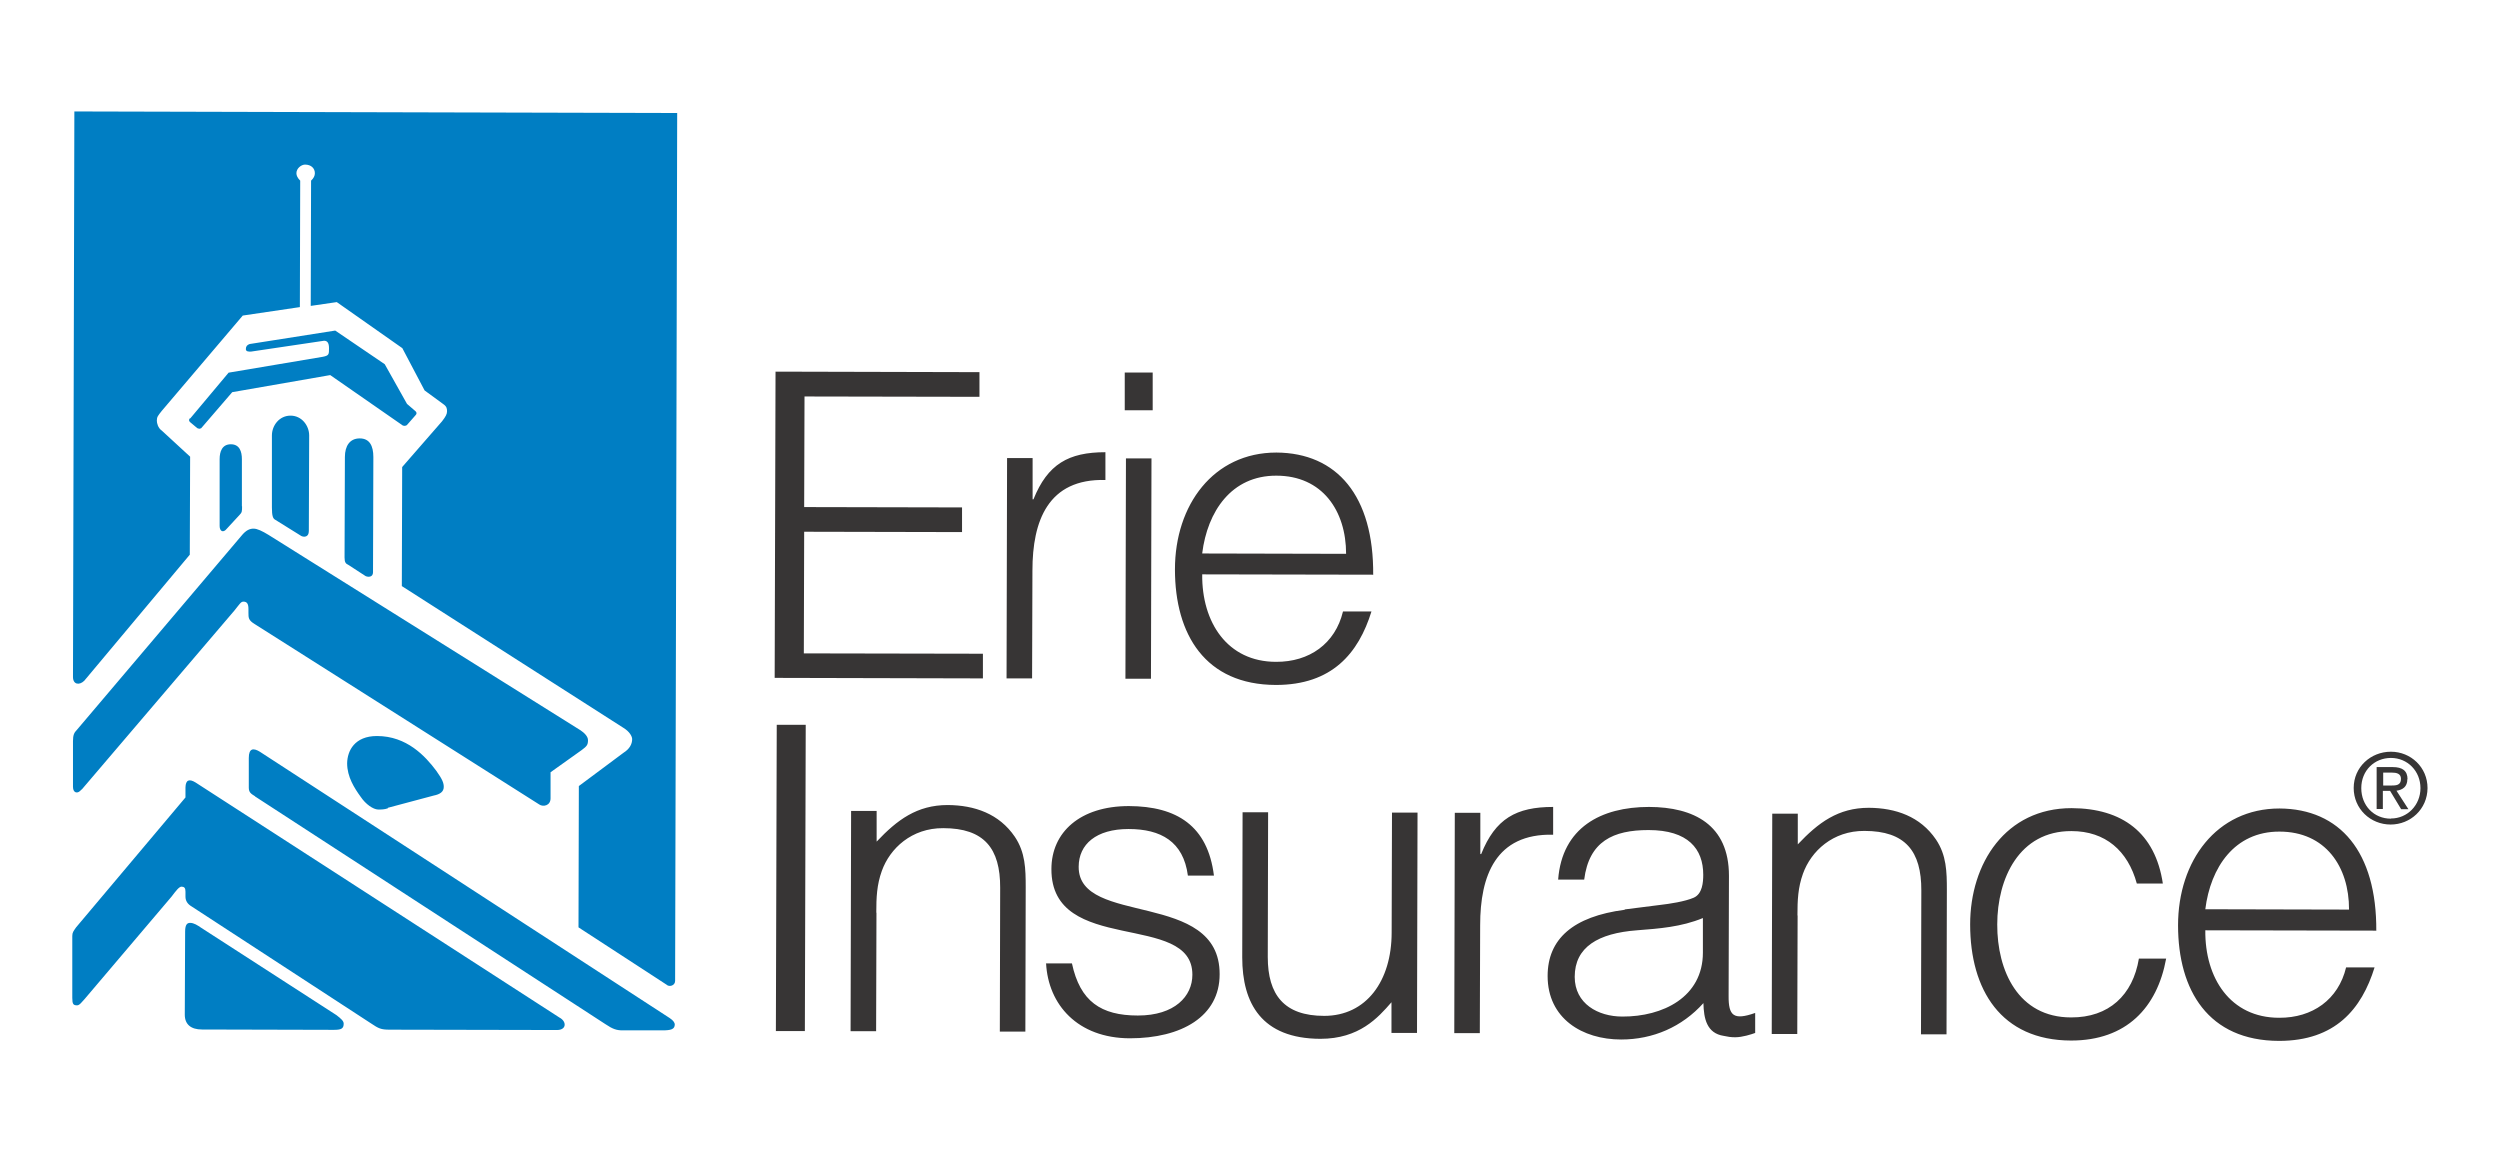
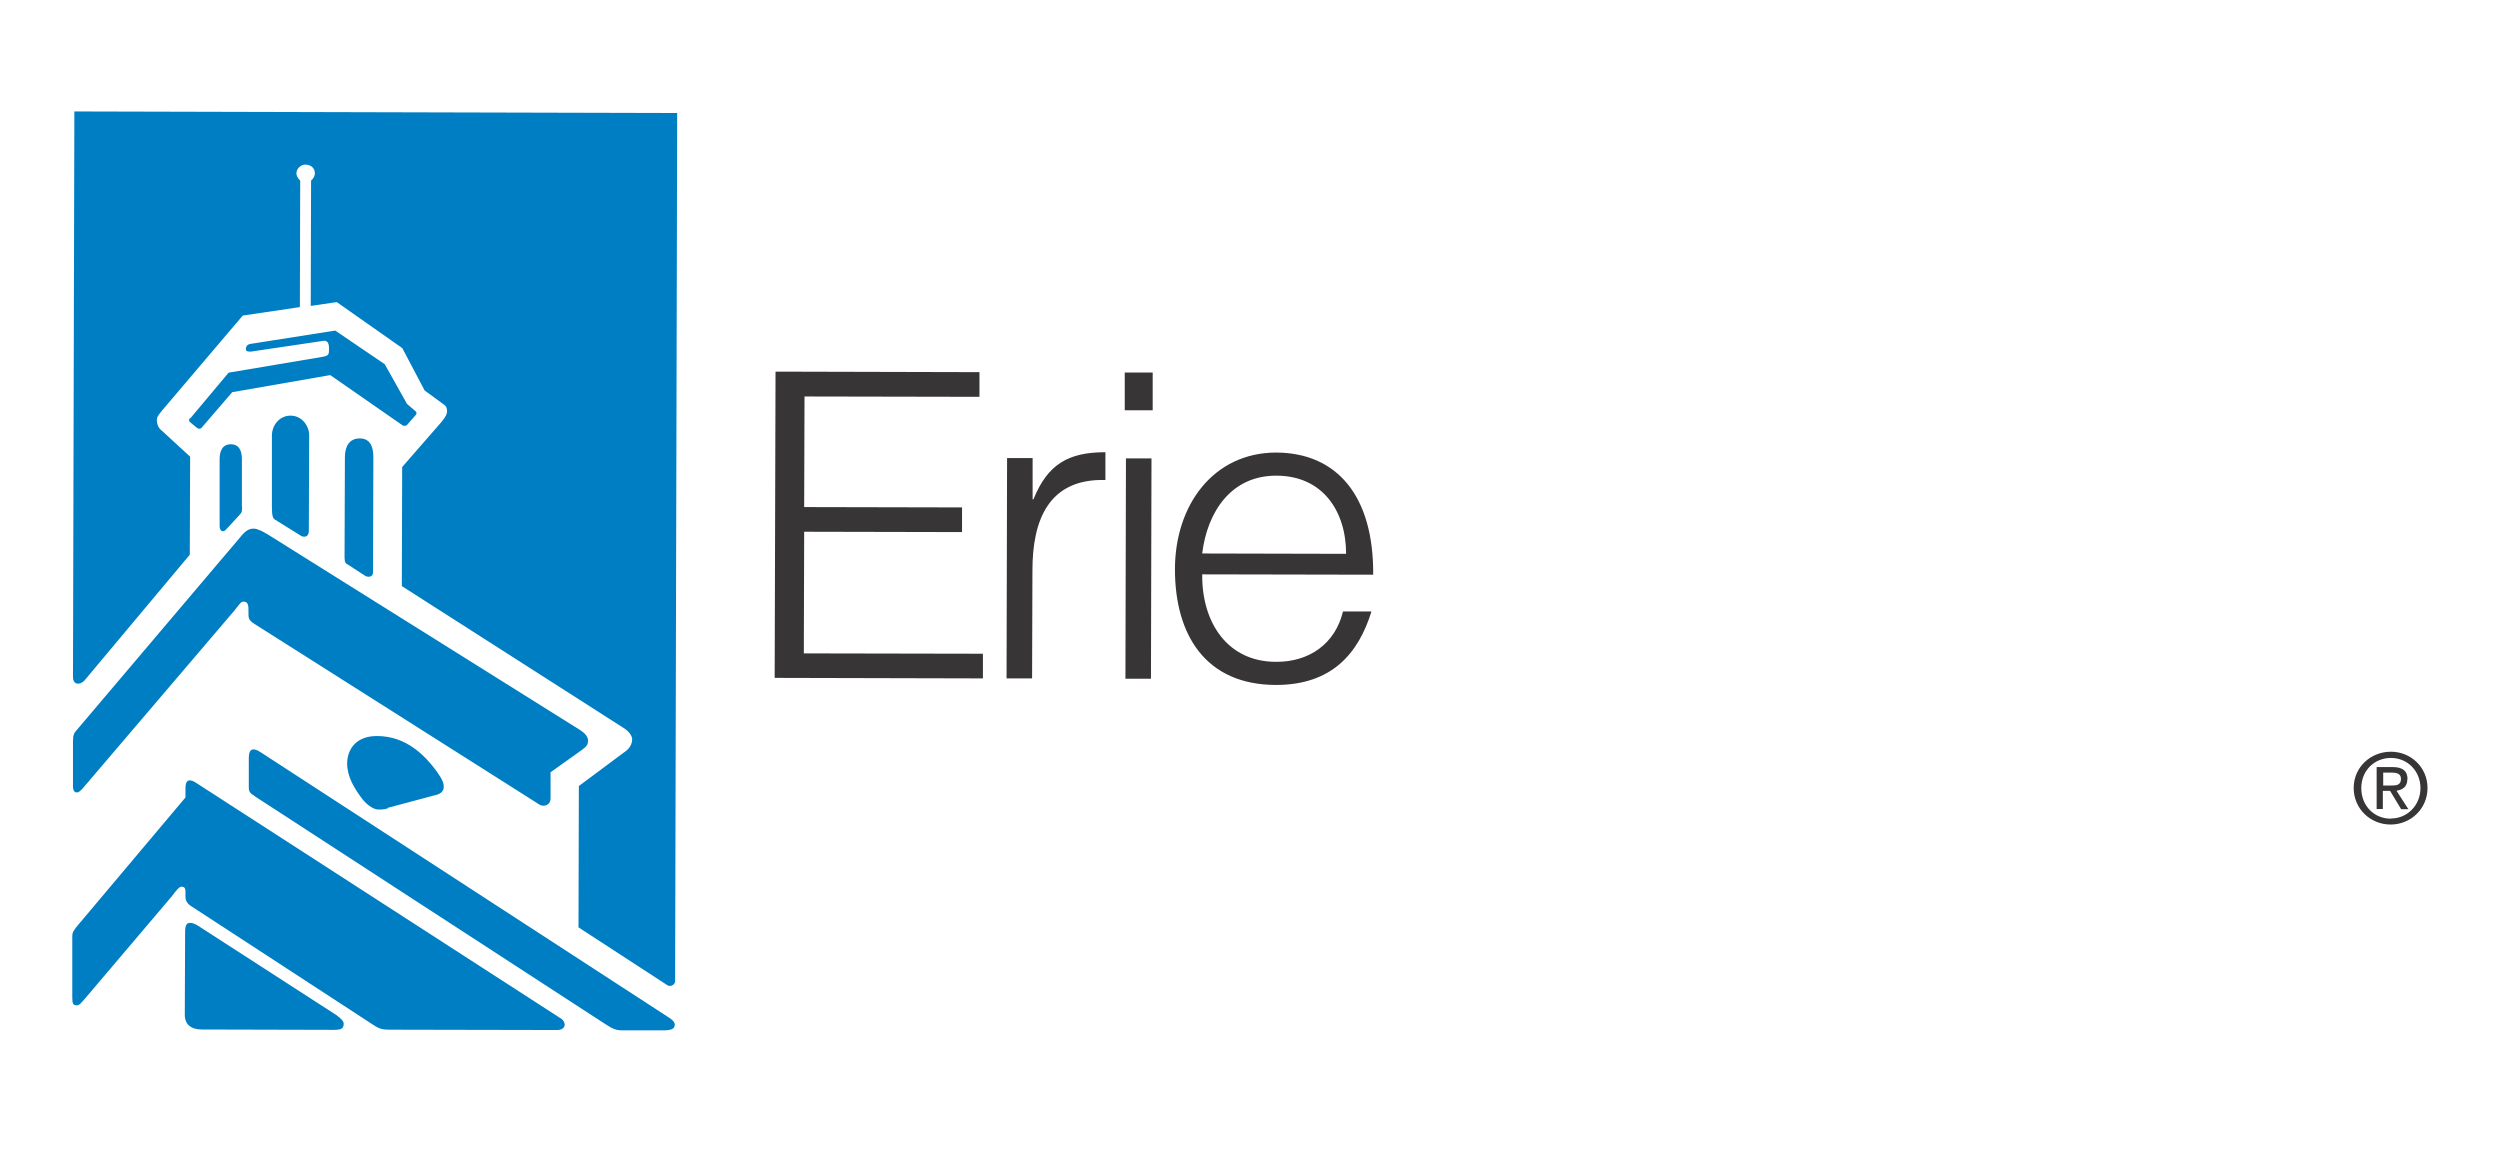
<svg xmlns="http://www.w3.org/2000/svg" id="FBFS" viewBox="0 0 144.9 66.79">
  <defs>
    <style>.cls-1{fill:#007ec3;}.cls-2{fill:#373535;}</style>
  </defs>
  <path class="cls-2" d="M79.59,33.33c.04-4.59-2.1-7.08-5.61-7.1-3.65,0-5.88,3.04-5.88,6.77,0,3.78,1.76,6.69,5.85,6.7,3.26,0,4.79-1.84,5.54-4.26h-1.65c-.45,1.87-1.95,2.93-3.88,2.92-2.83,0-4.31-2.3-4.28-5.07l9.92.02h0ZM69.68,32.07c.3-2.42,1.69-4.51,4.3-4.5,2.66,0,4.04,2.03,4.04,4.53l-8.33-.02h0ZM66.82,21.59h-1.63v2.19h1.62v-2.19h0ZM66.74,26.57h-1.48l-.03,12.77h1.48l.03-12.77ZM59.84,33.06c0-2.86.9-5.33,4.23-5.24v-1.61c-2.14,0-3.35.69-4.17,2.73h-.05v-2.39h-1.48l-.03,12.77h1.48l.02-6.26h0ZM56.97,39.32v-1.43l-10.38-.02.02-7.05,9.15.02v-1.43l-9.15-.02.02-6.41,10.14.02v-1.43l-11.82-.03-.05,17.75,12.06.03h0Z" />
-   <path class="cls-2" d="M137.73,53.96c.03-4.59-2.11-7.08-5.61-7.1-3.65,0-5.88,3.04-5.88,6.77,0,3.78,1.76,6.69,5.85,6.7,3.26,0,4.79-1.84,5.54-4.26h-1.65c-.45,1.87-1.95,2.93-3.88,2.92-2.83,0-4.31-2.3-4.28-5.07l9.92.02h0ZM127.82,52.7c.3-2.42,1.69-4.51,4.3-4.5,2.66,0,4.04,2.03,4.03,4.52l-8.33-.02h0ZM125.36,51.22c-.44-2.96-2.36-4.37-5.29-4.38-3.82,0-5.88,3.19-5.88,6.74,0,3.78,1.78,6.72,5.85,6.73,3.21,0,4.99-1.91,5.51-4.75h-1.58c-.35,2.12-1.74,3.42-3.93,3.41-3.06,0-4.29-2.7-4.28-5.39,0-2.66,1.27-5.42,4.3-5.41,1.97,0,3.27,1.14,3.79,3.04h1.51,0ZM104.18,53.06c0-.89.03-1.61.32-2.42.47-1.31,1.73-2.49,3.56-2.48,2.37,0,3.31,1.17,3.3,3.46l-.02,8.33h1.48l.02-8.36c0-1.07-.02-2.02-.63-2.93-.91-1.34-2.34-1.83-3.89-1.84-1.78,0-2.93.86-4.12,2.12v-1.78h-1.48l-.03,12.77h1.48l.02-6.87h0ZM94.17,52.73c-2.99.39-4.47,1.69-4.47,3.84,0,2.46,2.01,3.68,4.26,3.68,1.85,0,3.53-.73,4.77-2.11.02.89.19,1.75,1.18,1.9.22.05.42.08.66.08.42,0,.94-.17,1.16-.25v-1.16c-1.25.44-1.55.17-1.54-.99l.02-6.96c0-2.96-2.04-3.98-4.63-3.99-2.79,0-5.04,1.2-5.27,4.21h1.51c.28-2.22,1.68-2.87,3.73-2.87,2.29,0,3.17,1.09,3.17,2.59,0,.44-.05,1.11-.55,1.33s-1.41.36-1.95.42l-2.05.26h0ZM98.7,55.21c0,2.59-2.33,3.72-4.67,3.71-1.41,0-2.76-.75-2.76-2.3,0-1.73,1.36-2.53,3.61-2.7,1.28-.1,2.56-.19,3.82-.71v1.99h0ZM85.79,53.62c0-2.86.9-5.32,4.23-5.24v-1.61c-2.14,0-3.35.68-4.17,2.73h-.05v-2.39h-1.48l-.03,12.77h1.48l.02-6.26h0ZM80.66,54.05c0,2.81-1.47,4.83-3.91,4.83-2.32,0-3.27-1.22-3.27-3.41l.02-8.39h-1.48l-.02,8.41c0,2.66,1.12,4.71,4.53,4.72,2.25,0,3.34-1.22,4.12-2.12v1.78h1.48l.03-12.77h-1.48l-.02,6.95h0ZM60.63,55.82c.12,2.42,1.84,4.35,4.85,4.36,3.01,0,5.21-1.27,5.21-3.71.02-4.91-8.19-2.76-8.17-6.23,0-1.31,1.02-2.19,2.89-2.19s3.18.72,3.44,2.7h1.51c-.36-2.89-2.16-4.02-4.93-4.03-2.83,0-4.49,1.52-4.49,3.65-.02,5.03,8.19,2.43,8.17,6.13,0,1.24-1.02,2.36-3.16,2.36s-3.35-.82-3.82-3.02h-1.51,0ZM50.79,52.9c0-.89.03-1.61.32-2.42.47-1.31,1.73-2.49,3.56-2.48,2.37,0,3.31,1.17,3.3,3.46l-.02,8.33h1.48l.02-8.36c0-1.07-.02-2.02-.63-2.93-.91-1.34-2.34-1.83-3.89-1.84-1.78,0-2.93.86-4.12,2.12v-1.78h-1.48l-.03,12.77h1.48l.02-6.87h0ZM46.7,42.01h-1.68l-.05,17.75h1.68s.05-17.75.05-17.75Z" />
  <path class="cls-2" d="M138.57,43.57c-1.16,0-2.15.89-2.15,2.1s.97,2.12,2.14,2.12c1.15,0,2.13-.89,2.14-2.11,0-1.21-.97-2.11-2.12-2.11M138.57,47.45c-.97,0-1.71-.75-1.71-1.77s.76-1.75,1.72-1.75,1.71.76,1.71,1.75-.76,1.76-1.71,1.76" />
  <path class="cls-2" d="M139.54,45.16c0-.48-.29-.7-.86-.7h-.93v2.43h.36v-1.05h.42l.64,1.06h.42l-.69-1.07c.36-.05.63-.23.63-.67M138.13,45.53v-.75h.5c.26,0,.53.05.53.36,0,.38-.28.39-.59.39h-.44,0Z" />
  <path class="cls-1" d="M11.73,59.67l7.62.02c.43,0,.57-.07.57-.36,0-.15-.15-.29-.43-.5l-7.82-5.05c-.22-.15-.43-.29-.65-.29-.15,0-.29.07-.29.5l-.02,4.82c0,.57.36.86,1,.86M14.02,29.34v-2.73c0-.43-.13-.86-.64-.86s-.65.43-.65.86v3.88c0,.29.2.43.42.15l.73-.79c.15-.15.15-.22.15-.5M17.9,30.78l.02-5.54c0-.57-.43-1.15-1.08-1.15s-1.08.57-1.08,1.15v4.17c0,.5.06.65.2.72l1.51.94c.15.07.43.07.43-.29M20.19,32.74l1,.65c.15.07.43.07.43-.22l.02-6.68c0-.65-.22-1.08-.79-1.08s-.86.43-.86,1.08l-.02,5.82c0,.29.07.36.22.43M11.01,24.24c-.07.07-.07.15,0,.22l.43.36c.07,0,.07.07.22,0l1.8-2.09,5.68-.99,4.16,2.89c.07.07.22.07.29,0l.5-.57c.07-.07.07-.15,0-.22l-.5-.43-1.29-2.3-2.87-1.95-4.96.78c-.15.05-.22.14-.22.29s.15.15.29.15l4.24-.63c.15,0,.29.07.29.43s0,.43-.36.5l-5.46.92-2.23,2.66h0v-.02ZM39.24,6.55l-34.93-.09-.08,32.78c0,.43.36.5.65.22l6.12-7.31.02-5.68-1.64-1.51c-.22-.15-.29-.43-.29-.58,0-.22.07-.29.29-.57l4.69-5.52,3.31-.49.02-7.33c-.15-.15-.22-.29-.22-.43,0-.29.29-.5.5-.5.36,0,.57.22.57.5,0,.15-.07.29-.22.43l-.02,7.26,1.51-.22,3.8,2.67,1.29,2.45,1.08.79c.22.15.22.29.22.43s-.07.29-.29.57l-2.31,2.65-.02,6.9,12.85,8.22c.36.22.5.5.5.65,0,.29-.15.57-.5.79l-2.59,1.93-.02,8.19,5.1,3.32c.15.15.5.07.5-.22l.12-50.31h0ZM14.78,46.16l20.31,13.2c.43.29.65.36,1,.36h2.3c.5,0,.72-.06.72-.35,0-.07-.07-.22-.29-.36l-23.76-15.44c-.36-.22-.64-.22-.64.36v1.72c0,.29.14.36.36.5M22.48,46.82l2.66-.71c.36-.07.58-.22.58-.5,0-.22-.07-.43-.43-.93-.64-.86-1.72-2.02-3.44-2.02-1.3,0-1.72.86-1.73,1.58,0,.79.42,1.44.79,1.95.29.43.72.72,1,.73.22,0,.36,0,.57-.07M4.73,45.77l8.87-10.4c.29-.36.36-.5.51-.5.22,0,.29.15.29.43v.22c0,.29,0,.43.36.65l16.5,10.46c.22.15.65.07.65-.36v-1.51l1.81-1.29c.29-.22.36-.29.36-.57,0-.22-.22-.43-.43-.57l-18.09-11.33c-.36-.22-.65-.36-.86-.36s-.43.07-.72.43l-9.53,11.24c-.15.15-.22.29-.22.64v2.66c0,.36.28.43.49.15M22.58,59.68l9.7.02c.57,0,.57-.5.15-.72l-21.1-13.63c-.36-.22-.57-.15-.58.29v.58l-6.34,7.53c-.15.22-.22.29-.22.5v3.59c0,.36.06.43.28.43.15,0,.29-.22.43-.36l5.05-5.95c.22-.29.43-.58.58-.57s.22.07.22.29v.29c0,.24.12.43.36.57l10.4,6.78c.43.29.57.36,1.07.36" />
</svg>